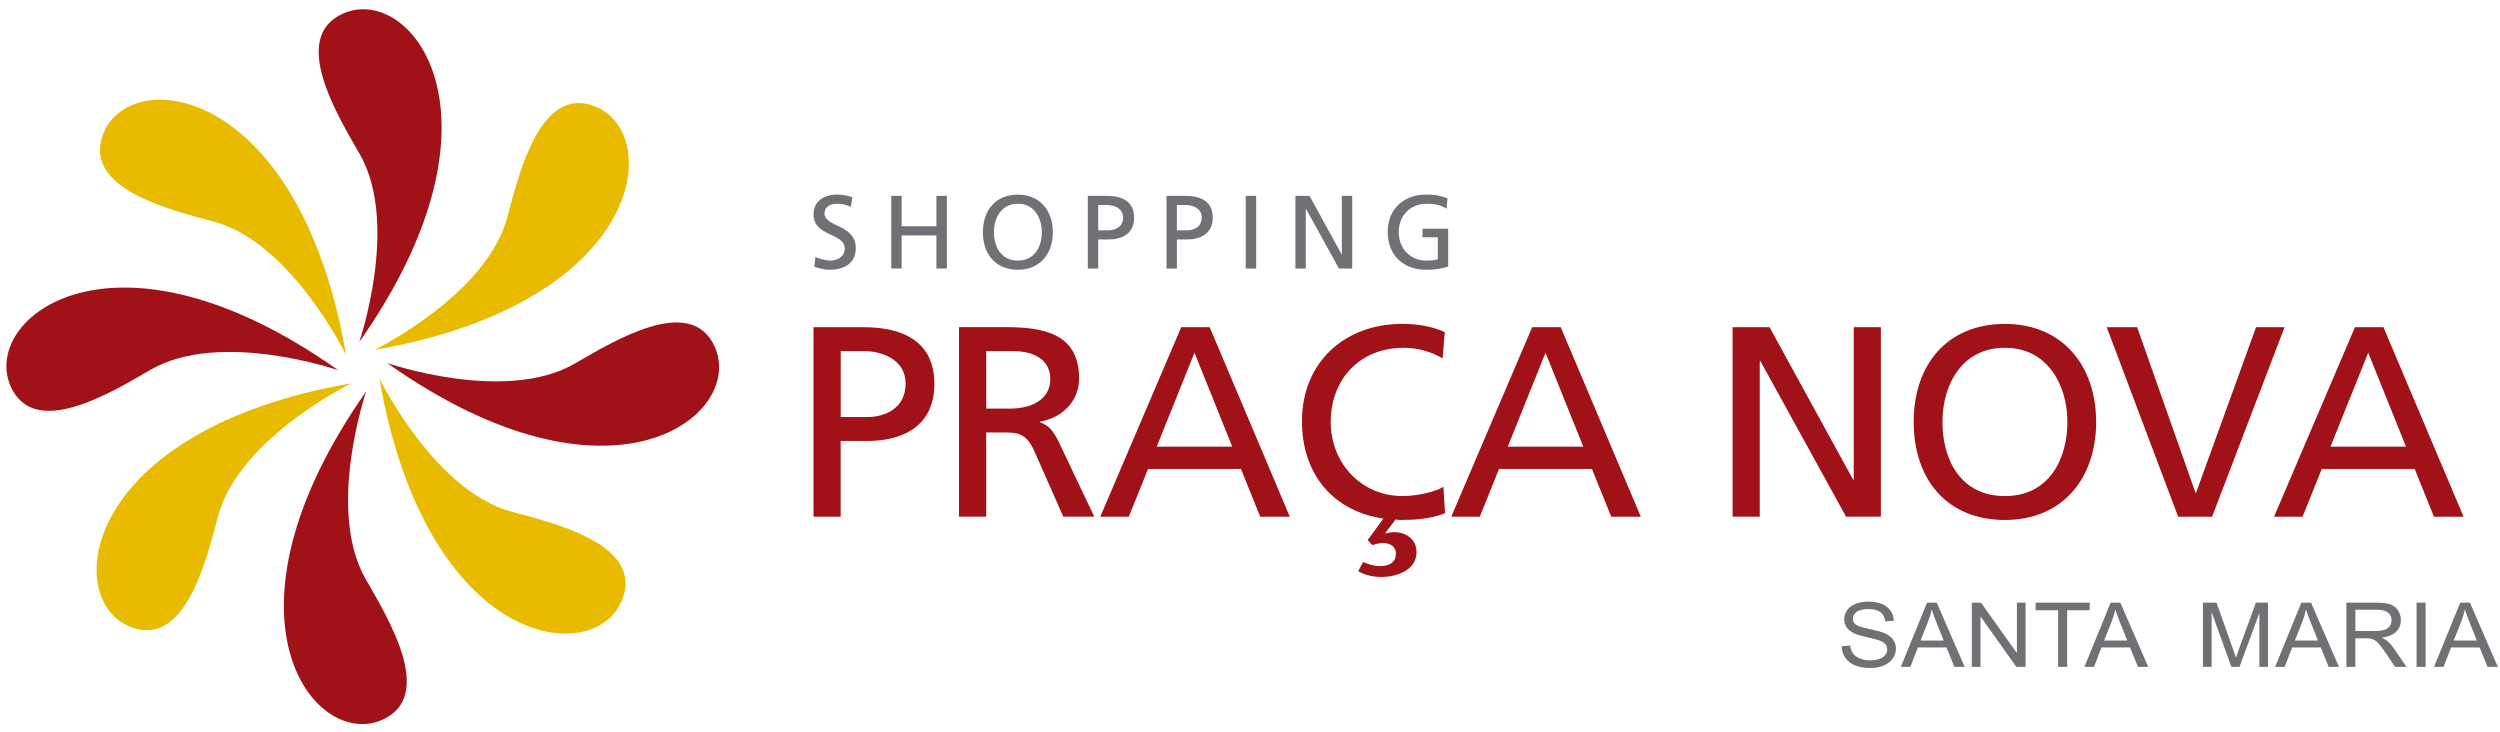
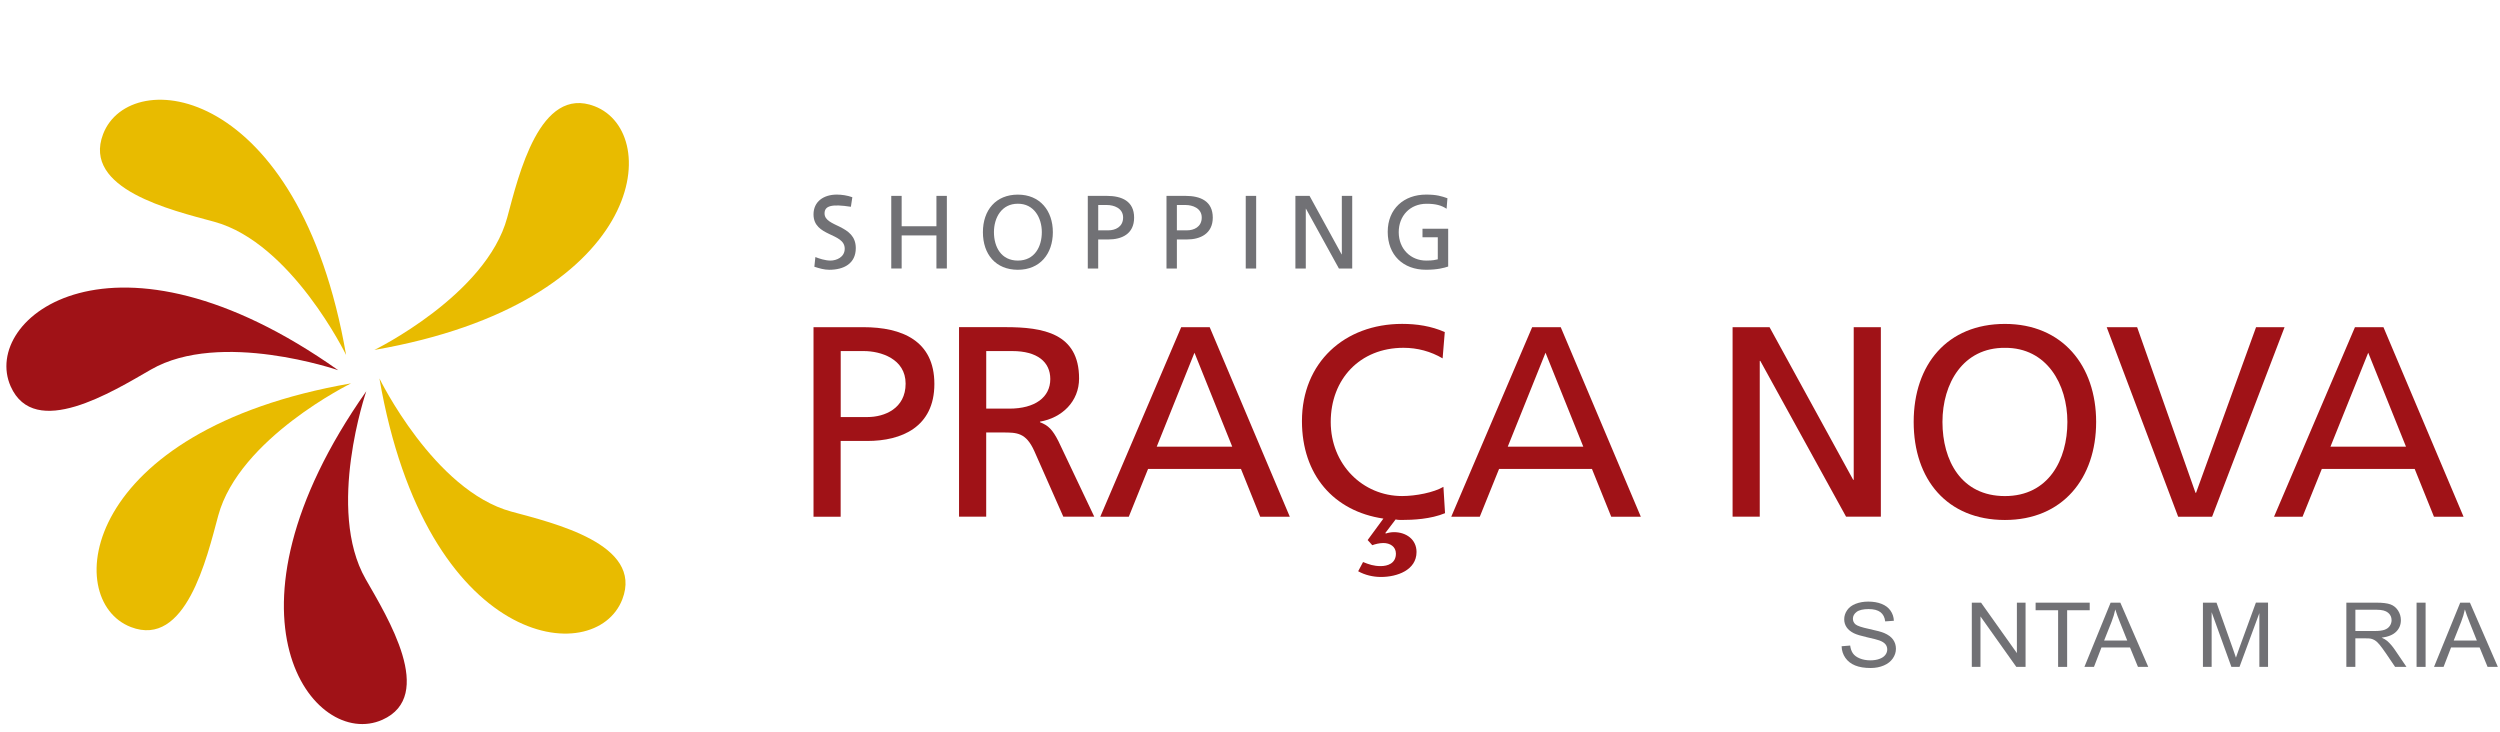
<svg xmlns="http://www.w3.org/2000/svg" width="263" height="77" viewBox="0 0 263 77" fill="none">
  <path fill-rule="evenodd" clip-rule="evenodd" d="M35.58 38.946C35.58 38.946 23.189 34.669 15.881 38.878C11.85 41.194 3.63 46.312 1.121 40.643C-2.066 33.443 11.988 22.268 35.58 38.946Z" fill="#A01217" />
-   <path fill-rule="evenodd" clip-rule="evenodd" d="M37.791 35.985C37.791 35.985 42.05 23.555 37.855 16.227C35.545 12.187 30.444 3.938 36.096 1.423C43.272 -1.775 54.418 12.322 37.791 35.985Z" fill="#A01217" />
-   <path fill-rule="evenodd" clip-rule="evenodd" d="M40.742 38.198C40.742 38.198 53.131 42.475 60.442 38.265C64.47 35.947 72.692 30.831 75.199 36.501C78.388 43.7 64.335 54.875 40.742 38.198Z" fill="#A01217" />
  <path fill-rule="evenodd" clip-rule="evenodd" d="M38.532 41.162C38.532 41.162 34.27 53.585 38.465 60.917C40.775 64.956 45.876 73.203 40.224 75.721C33.044 78.922 21.905 64.822 38.532 41.162Z" fill="#A01217" />
  <path fill-rule="evenodd" clip-rule="evenodd" d="M36.41 37.345C36.41 37.345 30.661 25.531 22.529 23.327C18.047 22.11 8.628 19.894 10.847 14.107C13.67 6.755 31.485 8.822 36.41 37.348" fill="#E8BB00" />
  <path fill-rule="evenodd" clip-rule="evenodd" d="M39.385 36.814C39.385 36.814 51.161 31.051 53.359 22.89C54.573 18.393 56.781 8.948 62.553 11.176C69.884 14.008 67.823 31.875 39.385 36.814Z" fill="#E8BB00" />
  <path fill-rule="evenodd" clip-rule="evenodd" d="M39.91 39.801C39.91 39.801 45.658 51.612 53.793 53.82C58.276 55.036 67.694 57.25 65.472 63.039C62.652 70.394 44.838 68.325 39.913 39.801" fill="#E8BB00" />
  <path fill-rule="evenodd" clip-rule="evenodd" d="M36.934 40.329C36.934 40.329 25.162 46.092 22.957 54.248C21.747 58.748 19.536 68.193 13.767 65.965C6.436 63.133 8.493 45.266 36.934 40.329Z" fill="#E8BB00" />
  <path fill-rule="evenodd" clip-rule="evenodd" d="M90.812 34.419C94.898 34.419 98.296 35.847 98.296 40.391C98.296 44.934 94.84 46.389 91.24 46.389H88.437V54.359H85.582V34.419H90.812ZM88.44 43.873H91.269C93.04 43.873 95.271 42.985 95.271 40.361C95.271 37.738 92.641 36.932 90.871 36.932H88.443V43.873H88.44Z" fill="#A01217" />
  <path fill-rule="evenodd" clip-rule="evenodd" d="M100.893 34.416H105.78C109.723 34.416 113.519 35.047 113.519 39.816C113.519 42.243 111.719 43.958 109.406 44.357V44.416C110.291 44.759 110.719 45.187 111.347 46.415L115.117 54.356H111.86L108.805 47.441C107.92 45.497 106.979 45.497 105.46 45.497H103.748V54.353H100.89V34.413L100.893 34.416ZM103.751 42.988H106.179C108.893 42.988 110.491 41.789 110.491 39.875C110.491 38.075 109.122 36.932 106.492 36.932H103.751V42.988Z" fill="#A01217" />
  <path fill-rule="evenodd" clip-rule="evenodd" d="M124.26 34.419H127.259L135.687 54.359H132.573L130.548 49.329H120.777L118.749 54.359H115.75L124.263 34.419H124.26ZM125.658 37.105L121.689 46.986H129.63L125.658 37.105Z" fill="#A01217" />
  <path fill-rule="evenodd" clip-rule="evenodd" d="M151.766 37.703C150.508 36.961 149.107 36.589 147.65 36.589C143.05 36.589 139.993 39.901 139.993 44.386C139.993 48.871 143.364 52.184 147.506 52.184C148.934 52.184 150.845 51.812 151.848 51.214L152.018 53.987C150.505 54.614 148.65 54.699 147.477 54.699C147.248 54.699 147.049 54.699 146.82 54.644L145.736 56.071L145.791 56.127C146.023 56.042 146.363 55.983 146.65 55.983C147.934 55.983 149.019 56.754 149.019 58.067C149.019 59.982 146.964 60.697 145.278 60.697C144.452 60.697 143.593 60.498 142.88 60.096L143.393 59.126C144.024 59.381 144.51 59.554 145.249 59.554C145.988 59.554 146.85 59.266 146.85 58.24C146.85 57.496 146.222 57.126 145.533 57.126C145.108 57.126 144.677 57.241 144.364 57.355L143.877 56.813L145.533 54.556C140.307 53.785 136.965 49.956 136.965 44.298C136.965 38.157 141.421 34.073 147.506 34.073C149.048 34.073 150.561 34.302 151.991 34.932L151.763 37.703H151.766Z" fill="#A01217" />
  <path fill-rule="evenodd" clip-rule="evenodd" d="M164.189 34.419L172.614 54.359H169.501L167.472 49.329H157.702L155.673 54.359H152.672L161.184 34.419H164.189ZM162.589 37.105L158.617 46.986H166.561L162.589 37.105Z" fill="#A01217" />
  <path fill-rule="evenodd" clip-rule="evenodd" d="M182.268 34.419H186.155L194.952 50.472H195.011V34.419H197.866V54.356H194.207L185.181 37.961H185.126V54.356H182.268V34.419Z" fill="#A01217" />
  <path fill-rule="evenodd" clip-rule="evenodd" d="M210.917 34.076C216.973 34.076 220.514 38.474 220.514 44.389C220.514 50.305 217.002 54.702 210.917 54.702C204.831 54.702 201.319 50.446 201.319 44.389C201.319 38.333 204.863 34.076 210.917 34.076ZM210.917 52.187C215.516 52.187 217.489 48.358 217.489 44.389C217.489 40.42 215.32 36.562 210.917 36.592C206.517 36.562 204.347 40.332 204.347 44.389C204.347 48.446 206.317 52.187 210.917 52.187Z" fill="#A01217" />
  <path fill-rule="evenodd" clip-rule="evenodd" d="M232.712 54.359H229.142L221.625 34.419H224.826L230.968 51.844H231.024L237.338 34.419H240.337L232.712 54.359Z" fill="#A01217" />
  <path fill-rule="evenodd" clip-rule="evenodd" d="M247.739 34.419H250.738L259.166 54.359H256.052L254.024 49.329H244.256L242.228 54.359H239.229L247.742 34.419H247.739ZM249.137 37.105L245.165 46.986H253.109L249.137 37.105Z" fill="#A01217" />
-   <path fill-rule="evenodd" clip-rule="evenodd" d="M89.516 21.753C88.959 21.536 88.651 21.436 88.08 21.436C87.467 21.436 86.743 21.656 86.743 22.453C86.743 23.922 90.029 23.582 90.029 26.1C90.029 27.73 88.769 28.381 87.236 28.381C86.699 28.381 86.174 28.225 85.67 28.061L85.778 27.041C86.151 27.193 86.807 27.413 87.367 27.413C87.989 27.413 88.865 27.061 88.865 26.164C88.865 24.458 85.582 24.93 85.582 22.553C85.582 21.195 86.655 20.471 88.036 20.471C88.54 20.471 89.141 20.559 89.666 20.747L89.513 21.753H89.516Z" fill="#717175" />
+   <path fill-rule="evenodd" clip-rule="evenodd" d="M89.516 21.753C87.467 21.436 86.743 21.656 86.743 22.453C86.743 23.922 90.029 23.582 90.029 26.1C90.029 27.73 88.769 28.381 87.236 28.381C86.699 28.381 86.174 28.225 85.67 28.061L85.778 27.041C86.151 27.193 86.807 27.413 87.367 27.413C87.989 27.413 88.865 27.061 88.865 26.164C88.865 24.458 85.582 24.93 85.582 22.553C85.582 21.195 86.655 20.471 88.036 20.471C88.54 20.471 89.141 20.559 89.666 20.747L89.513 21.753H89.516Z" fill="#717175" />
  <path fill-rule="evenodd" clip-rule="evenodd" d="M93.761 20.606H94.854V23.802H98.513V20.606H99.609V28.246H98.513V24.766H94.854V28.246H93.761V20.606Z" fill="#717175" />
  <path fill-rule="evenodd" clip-rule="evenodd" d="M107.081 20.474C109.4 20.474 110.76 22.16 110.76 24.426C110.76 26.692 109.415 28.381 107.081 28.381C104.748 28.381 103.402 26.748 103.402 24.426C103.402 22.104 104.763 20.474 107.081 20.474ZM107.081 27.413C108.846 27.413 109.6 25.947 109.6 24.423C109.6 22.899 108.767 21.424 107.081 21.433C105.396 21.424 104.563 22.869 104.563 24.423C104.563 25.977 105.32 27.413 107.081 27.413Z" fill="#717175" />
  <path fill-rule="evenodd" clip-rule="evenodd" d="M114.436 20.606H116.439C118.004 20.606 119.309 21.154 119.309 22.893C119.309 24.631 117.986 25.191 116.603 25.191H115.53V28.246H114.436V20.603V20.606ZM115.533 24.23H116.617C117.298 24.23 118.151 23.89 118.151 22.884C118.151 21.879 117.142 21.568 116.465 21.568H115.533V24.23Z" fill="#717175" />
  <path fill-rule="evenodd" clip-rule="evenodd" d="M122.712 20.606H124.717C126.28 20.606 127.584 21.154 127.584 22.893C127.584 24.59 126.259 25.191 124.881 25.191H123.808V28.246H122.715V20.603L122.712 20.606ZM123.808 24.23H124.893C125.57 24.23 126.423 23.89 126.423 22.884C126.423 21.879 125.418 21.568 124.738 21.568H123.808V24.23Z" fill="#717175" />
  <path d="M132.148 20.606H131.052V28.249H132.148V20.606Z" fill="#717175" />
  <path fill-rule="evenodd" clip-rule="evenodd" d="M136.276 20.606H137.765L141.136 26.756H141.16V20.606H142.253V28.246H140.852L137.39 21.961H137.369V28.246H136.276V20.606Z" fill="#717175" />
  <path fill-rule="evenodd" clip-rule="evenodd" d="M152.182 21.961C151.645 21.612 151.065 21.436 150.08 21.436C148.318 21.436 147.146 22.72 147.146 24.423C147.146 26.22 148.438 27.413 150.027 27.413C150.784 27.413 150.98 27.337 151.256 27.281V24.959H149.646V24.062H152.349V28.038C151.933 28.181 151.212 28.378 150.016 28.378C147.597 28.378 145.988 26.821 145.988 24.391C145.988 21.961 147.697 20.471 150.027 20.471C151.144 20.471 151.637 20.636 152.27 20.855L152.182 21.961Z" fill="#717175" />
  <path d="M193.744 67.985L194.638 67.911C194.682 68.248 194.779 68.527 194.934 68.744C195.09 68.961 195.33 69.137 195.656 69.269C195.981 69.4 196.35 69.468 196.758 69.468C197.121 69.468 197.441 69.418 197.716 69.316C197.995 69.216 198.2 69.075 198.335 68.899C198.47 68.723 198.537 68.53 198.537 68.322C198.537 68.114 198.473 67.923 198.341 67.768C198.209 67.609 197.995 67.477 197.696 67.369C197.502 67.299 197.077 67.187 196.418 67.041C195.758 66.891 195.295 66.75 195.031 66.618C194.688 66.448 194.433 66.24 194.263 65.988C194.096 65.739 194.011 65.458 194.011 65.147C194.011 64.807 194.114 64.487 194.319 64.191C194.524 63.895 194.826 63.669 195.222 63.517C195.614 63.365 196.057 63.288 196.538 63.288C197.068 63.288 197.54 63.367 197.945 63.529C198.352 63.69 198.663 63.927 198.883 64.241C199.1 64.555 199.22 64.909 199.235 65.305L198.323 65.37C198.273 64.942 198.109 64.619 197.825 64.402C197.543 64.185 197.124 64.074 196.573 64.074C196.022 64.074 195.579 64.174 195.318 64.37C195.057 64.567 194.926 64.807 194.926 65.088C194.926 65.332 195.019 65.531 195.204 65.686C195.386 65.842 195.864 66.003 196.638 66.167C197.409 66.331 197.939 66.475 198.226 66.598C198.646 66.78 198.953 67.008 199.153 67.287C199.352 67.565 199.452 67.885 199.452 68.248C199.452 68.612 199.343 68.946 199.123 69.266C198.904 69.585 198.59 69.831 198.18 70.007C197.769 70.183 197.309 70.274 196.796 70.274C196.145 70.274 195.603 70.186 195.163 70.007C194.723 69.829 194.38 69.562 194.131 69.204C193.882 68.846 193.75 68.442 193.738 67.99L193.744 67.985Z" fill="#717175" />
-   <path d="M199.968 70.157L202.723 63.4H203.746L206.684 70.157H205.602L204.764 68.111H201.762L200.973 70.157H199.965H199.968ZM202.04 67.384H204.473L203.726 65.513C203.497 64.945 203.327 64.478 203.216 64.112C203.125 64.546 202.996 64.977 202.829 65.402L202.04 67.384Z" fill="#717175" />
  <path d="M207.434 70.157V63.4H208.407L212.177 68.706V63.4H213.089V70.157H212.116L208.346 64.848V70.157H207.434Z" fill="#717175" />
  <path d="M216.513 70.157V64.197H214.147V63.4H219.837V64.197H217.463V70.157H216.513Z" fill="#717175" />
  <path d="M219.28 70.157L222.036 63.4H223.059L225.996 70.157H224.914L224.076 68.111H221.074L220.286 70.157H219.277H219.28ZM221.353 67.384H223.786L223.038 65.513C222.81 64.945 222.64 64.478 222.528 64.112C222.437 64.546 222.308 64.977 222.141 65.402L221.353 67.384Z" fill="#717175" />
  <path d="M231.748 70.157V63.4H233.178L234.878 68.184C235.034 68.629 235.151 68.964 235.221 69.183C235.304 68.937 235.43 68.577 235.603 68.099L237.32 63.397H238.598V70.154H237.684V64.499L235.597 70.154H234.741L232.665 64.402V70.154H231.751L231.748 70.157Z" fill="#717175" />
-   <path d="M239.343 70.157L242.099 63.4H243.122L246.059 70.157H244.977L244.139 68.111H241.137L240.349 70.157H239.34H239.343ZM241.416 67.384H243.849L243.101 65.513C242.873 64.945 242.703 64.478 242.591 64.112C242.5 64.546 242.371 64.977 242.204 65.402L241.416 67.384Z" fill="#717175" />
  <path d="M246.836 70.157V63.4H250.017C250.656 63.4 251.142 63.461 251.476 63.581C251.811 63.705 252.074 63.919 252.274 64.226C252.473 64.534 252.573 64.871 252.573 65.244C252.573 65.722 252.409 66.126 252.077 66.454C251.749 66.783 251.239 66.994 250.55 67.082C250.802 67.196 250.993 67.307 251.122 67.419C251.4 67.659 251.661 67.958 251.91 68.316L253.159 70.154H251.963L251.013 68.75C250.735 68.342 250.506 68.034 250.327 67.817C250.148 67.6 249.987 67.451 249.846 67.366C249.703 67.281 249.559 67.219 249.413 67.187C249.307 67.167 249.128 67.155 248.885 67.155H247.783V70.154H246.833L246.836 70.157ZM247.786 66.381H249.829C250.263 66.381 250.603 66.34 250.846 66.255C251.089 66.17 251.277 66.035 251.403 65.85C251.529 65.666 251.594 65.463 251.594 65.244C251.594 64.924 251.471 64.66 251.224 64.455C250.978 64.25 250.588 64.147 250.058 64.147H247.786V66.381Z" fill="#717175" />
  <path d="M254.223 70.157V63.4H255.173V70.157H254.223Z" fill="#717175" />
  <path d="M256.058 70.157L258.814 63.4H259.837L262.774 70.157H261.693L260.854 68.111H257.852L257.064 70.157H256.055H256.058ZM258.131 67.384H260.564L259.816 65.513C259.588 64.945 259.418 64.478 259.306 64.112C259.215 64.546 259.086 64.977 258.919 65.402L258.131 67.384Z" fill="#717175" />
</svg>